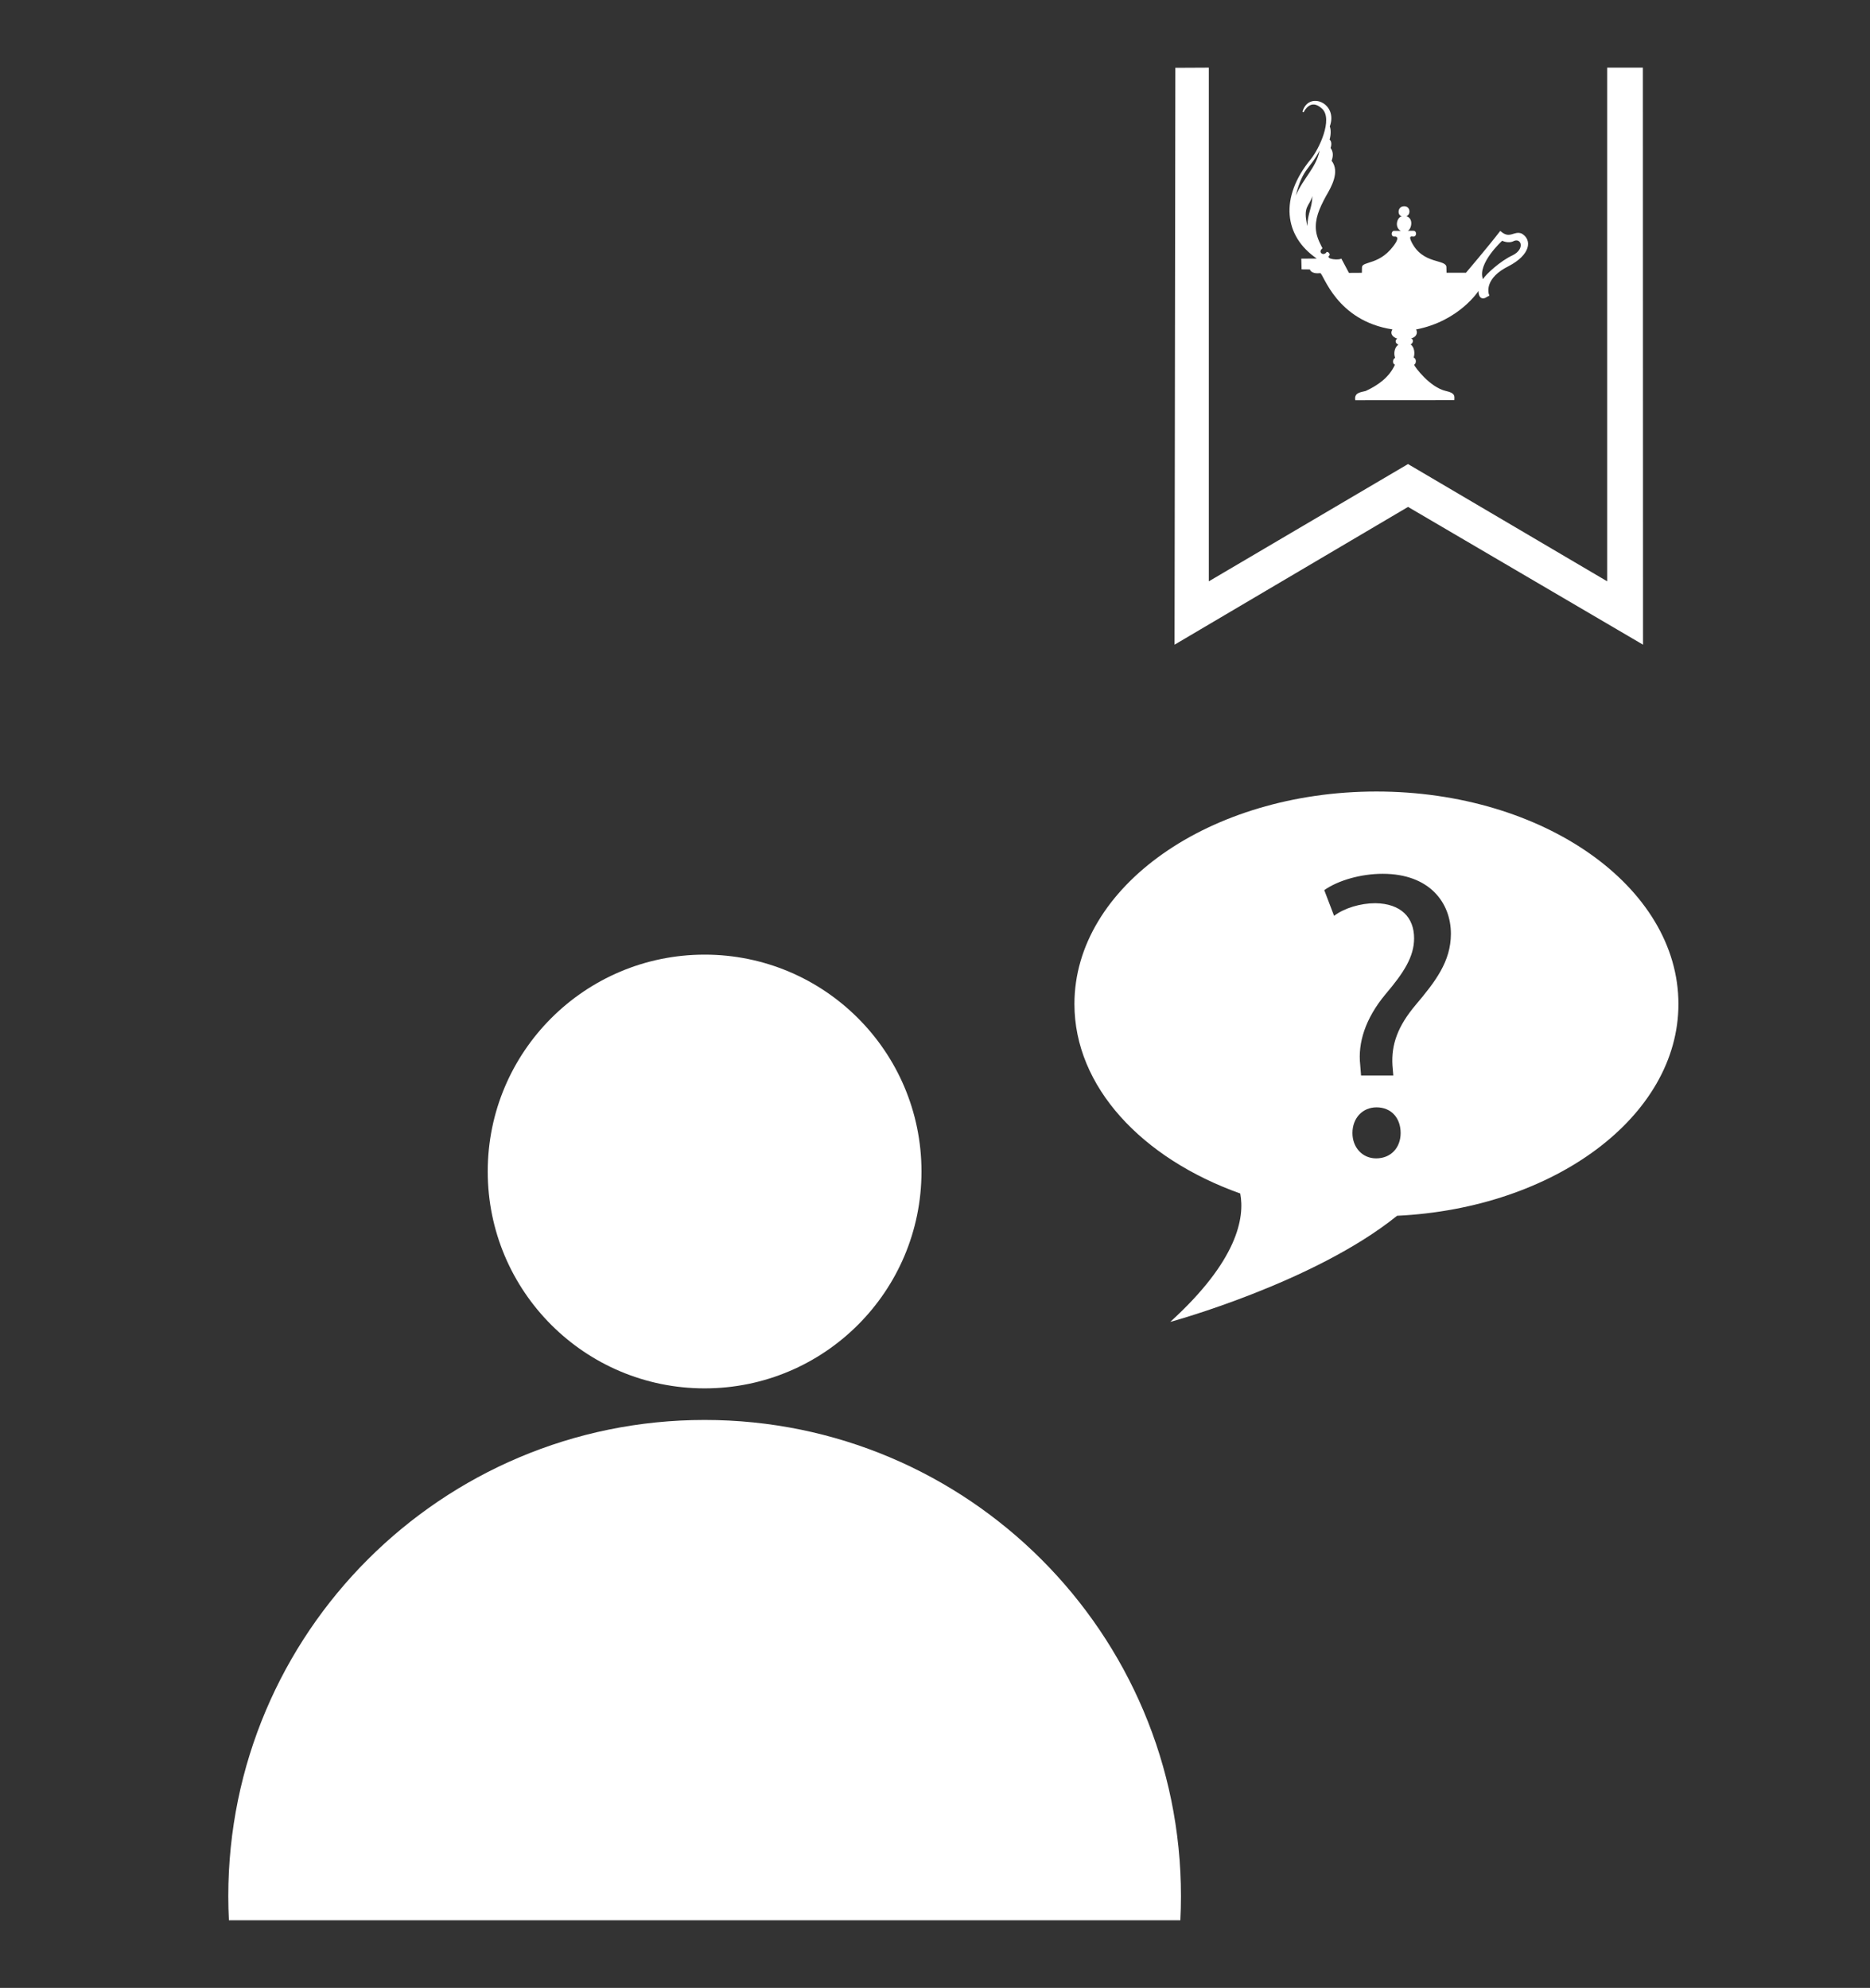
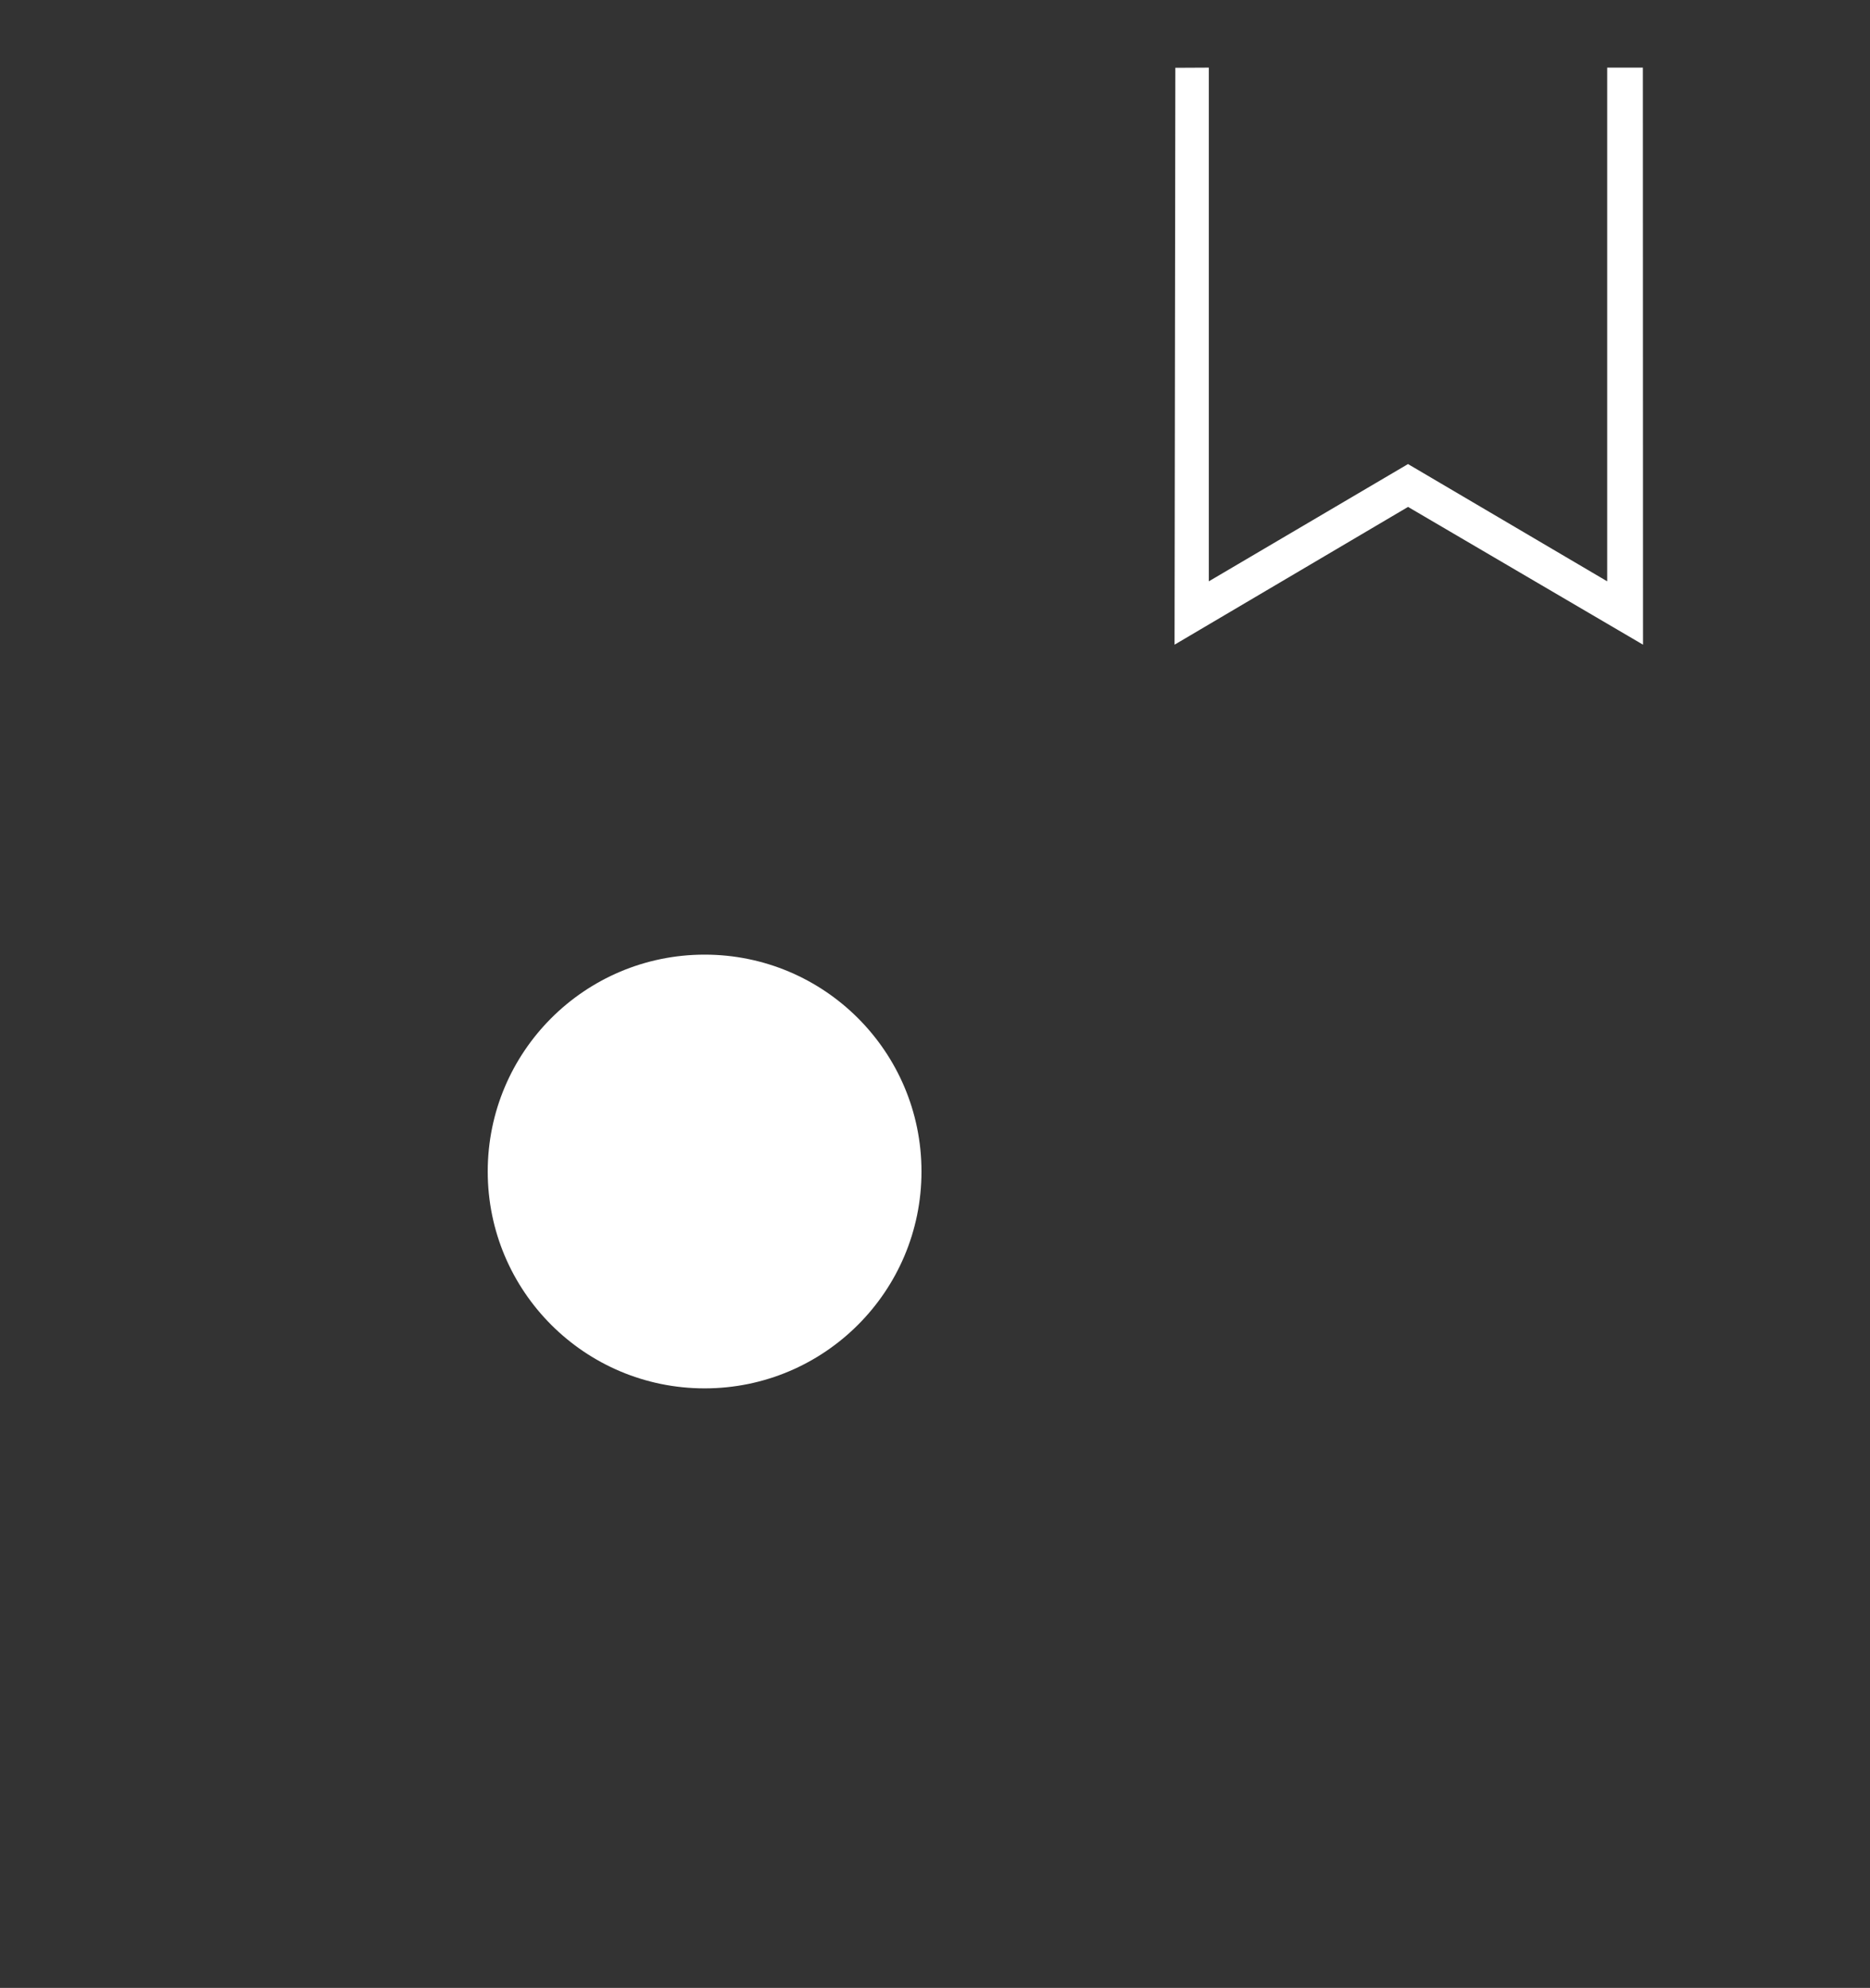
<svg xmlns="http://www.w3.org/2000/svg" version="1.1" id="Capa_1" x="0px" y="0px" width="211.24px" height="224.577px" viewBox="0 0 211.24 224.577" enable-background="new 0 0 211.24 224.577" xml:space="preserve">
  <rect x="0" y="0" width="211.24" height="224.577" fill="#333333" stroke="none" />
  <g>
    <g>
-       <path fill="#FFFFFF" d="M146.999,29.221l0.031,1.21l0.94,0.01c0,0,0.106,0.541,1.172,0.414    c0.386,0.122,1.826,5.391,8.155,6.359c-0.303,0.456-0.016,0.861,0.548,1.048    c-0.268,0.128-0.274,0.522,0.122,0.671c-0.444,0.312-0.564,0.99-0.37,1.496    c-0.276,0.115-0.341,0.651-0.023,0.778c-0.627,1.381-1.831,2.281-3.298,2.963    c-0.492,0.146-1.344,0.146-1.178,1.045l11.184-0.008c0.038-0.514,0.074-0.802-0.931-1.03    c-1.843-0.409-3.565-2.767-3.606-2.97c0.295-0.165,0.239-0.756-0.062-0.802    c0.049-0.082,0.293-0.963-0.329-1.505c0.369-0.178,0.291-0.643,0.036-0.658    c0.814-0.23,0.709-0.838,0.569-1.02c4.877-0.943,7.059-4.359,7.059-4.359    c-0.028,0.662,0.354,1.081,0.9,0.711l0.327-0.179c-0.199-0.395-0.467-2.008,2.151-3.314    c2.536-1.309,2.684-2.988,1.521-3.683c-0.908-0.386-1.358,0.691-2.441-0.312    c-1.49,1.93-3.878,4.728-3.878,4.728h-2.194l-0.013-0.59c0.053-1-2.687-0.267-3.961-2.927    c-0.324-0.675,0.005-0.59,0.237-0.568c0.398-0.004,0.402-0.684-0.029-0.656l-0.625-0.004    c0.381-0.093,0.754-1.37-0.15-1.646c0.543-0.173,0.455-1.143-0.247-1.122    c-0.739-0.009-0.823,1.016-0.258,1.139c-0.575,0.097-0.856,1.281-0.11,1.642l-0.764-0.003    c-0.316-0.017-0.41,0.63,0.004,0.651c0,0,0.622-0.122,0.216,0.628    c-1.702,2.713-3.876,2.063-3.851,2.876l-0.013,0.586l-1.46,0.009l-0.865-1.627    c-0.123,0.216-1.94,0.124-1.302-0.39c-0.042-0.368-0.343-0.355-0.343-0.355    c-0.332,0.542-1.069,0.048-0.477-0.405c-0.109-0.237-0.649-1.148-0.734-2.005    c-0.133-1.295,0.326-2.416,1.135-3.904c0.574-0.983,1.598-2.735,0.629-3.98    c0.212-0.576,0.176-1.048-0.117-1.442c0.142-0.434,0.095-0.773-0.109-0.953    c0.166-0.567,0.147-1.22,0.017-1.474c0.991-2.688-2.451-4.049-3.083-1.662l0.135,0.059    c0.072-0.186,0.811-1.609,2.086-0.402c1.258,1.188-0.377,4.581-1.257,5.663    c-3.605,4.372-3.041,8.742,0.651,11.257L146.999,29.221L146.999,29.221z M169.69,27.198    c0,0,0.717,0.356,1.312,0.032c0.842-0.381,1.273,0.892-0.108,1.599    c-1.437,0.651-3.104,2.22-3.374,2.707C166.842,29.801,169.69,27.198,169.69,27.198L169.69,27.198    z M149.064,16.998c-0.373,1.947-1.831,3.095-2.689,5.101    C147.159,18.955,148.011,19.089,149.064,16.998L149.064,16.998z M148.247,22.153    c-0.032,1.43-0.553,1.944-0.557,3.387C147.136,23.276,147.911,23.344,148.247,22.153L148.247,22.153    z" />
-     </g>
+       </g>
    <g>
      <g>
        <g>
          <path fill="#FFFFFF" d="M104.093,132.347c0,13.533-10.969,24.501-24.496,24.501      c-13.535,0-24.502-10.968-24.502-24.501c0-13.529,10.967-24.499,24.502-24.499      C93.125,107.848,104.093,118.817,104.093,132.347z" />
-           <path fill="#FFFFFF" d="M133.404,214.222c0-29.715-24.09-53.805-53.807-53.805      c-29.719,0-53.809,24.09-53.809,53.805c0,0.91,0.025,1.814,0.07,2.717H133.333      C133.382,216.036,133.404,215.132,133.404,214.222z" />
        </g>
      </g>
    </g>
    <g>
      <polygon fill="#FFFFFF" points="181.552,7.639 181.552,65.674 159.052,52.426 136.552,65.674 136.552,7.639     132.77,7.658 132.681,72.832 159.056,57.268 185.6,72.832 185.583,7.639   " />
    </g>
  </g>
-   <path fill="#FFFFFF" d="M155.488,89.42c-18.842,0-34.118,10.747-34.118,24.006  c0,9.358,7.629,17.445,18.73,21.407c0.517,2.707-0.274,7.569-7.91,14.509  c0,0,16.254-4.423,25.627-11.992c17.747-0.848,31.783-11.218,31.783-23.924  C189.6,100.167,174.323,89.42,155.488,89.42z M155.45,130.864c-1.568,0-2.674-1.245-2.674-2.859  c0-1.708,1.157-2.905,2.721-2.905c1.658,0,2.723,1.197,2.723,2.905  C158.221,129.619,157.156,130.864,155.45,130.864z M159.924,113.522  c-2.026,2.398-2.768,4.473-2.629,6.826l0.096,1.154h-3.643l-0.096-1.201  c-0.276-2.443,0.552-5.21,2.858-7.979c2.077-2.444,3.23-4.245,3.23-6.32  c0-2.352-1.48-3.92-4.381-3.964c-1.662,0-3.508,0.55-4.659,1.428l-1.108-2.905  c1.568-1.108,4.156-1.845,6.598-1.845c5.306,0,7.708,3.274,7.708,6.78  C163.896,108.633,162.136,110.895,159.924,113.522z" />
</svg>